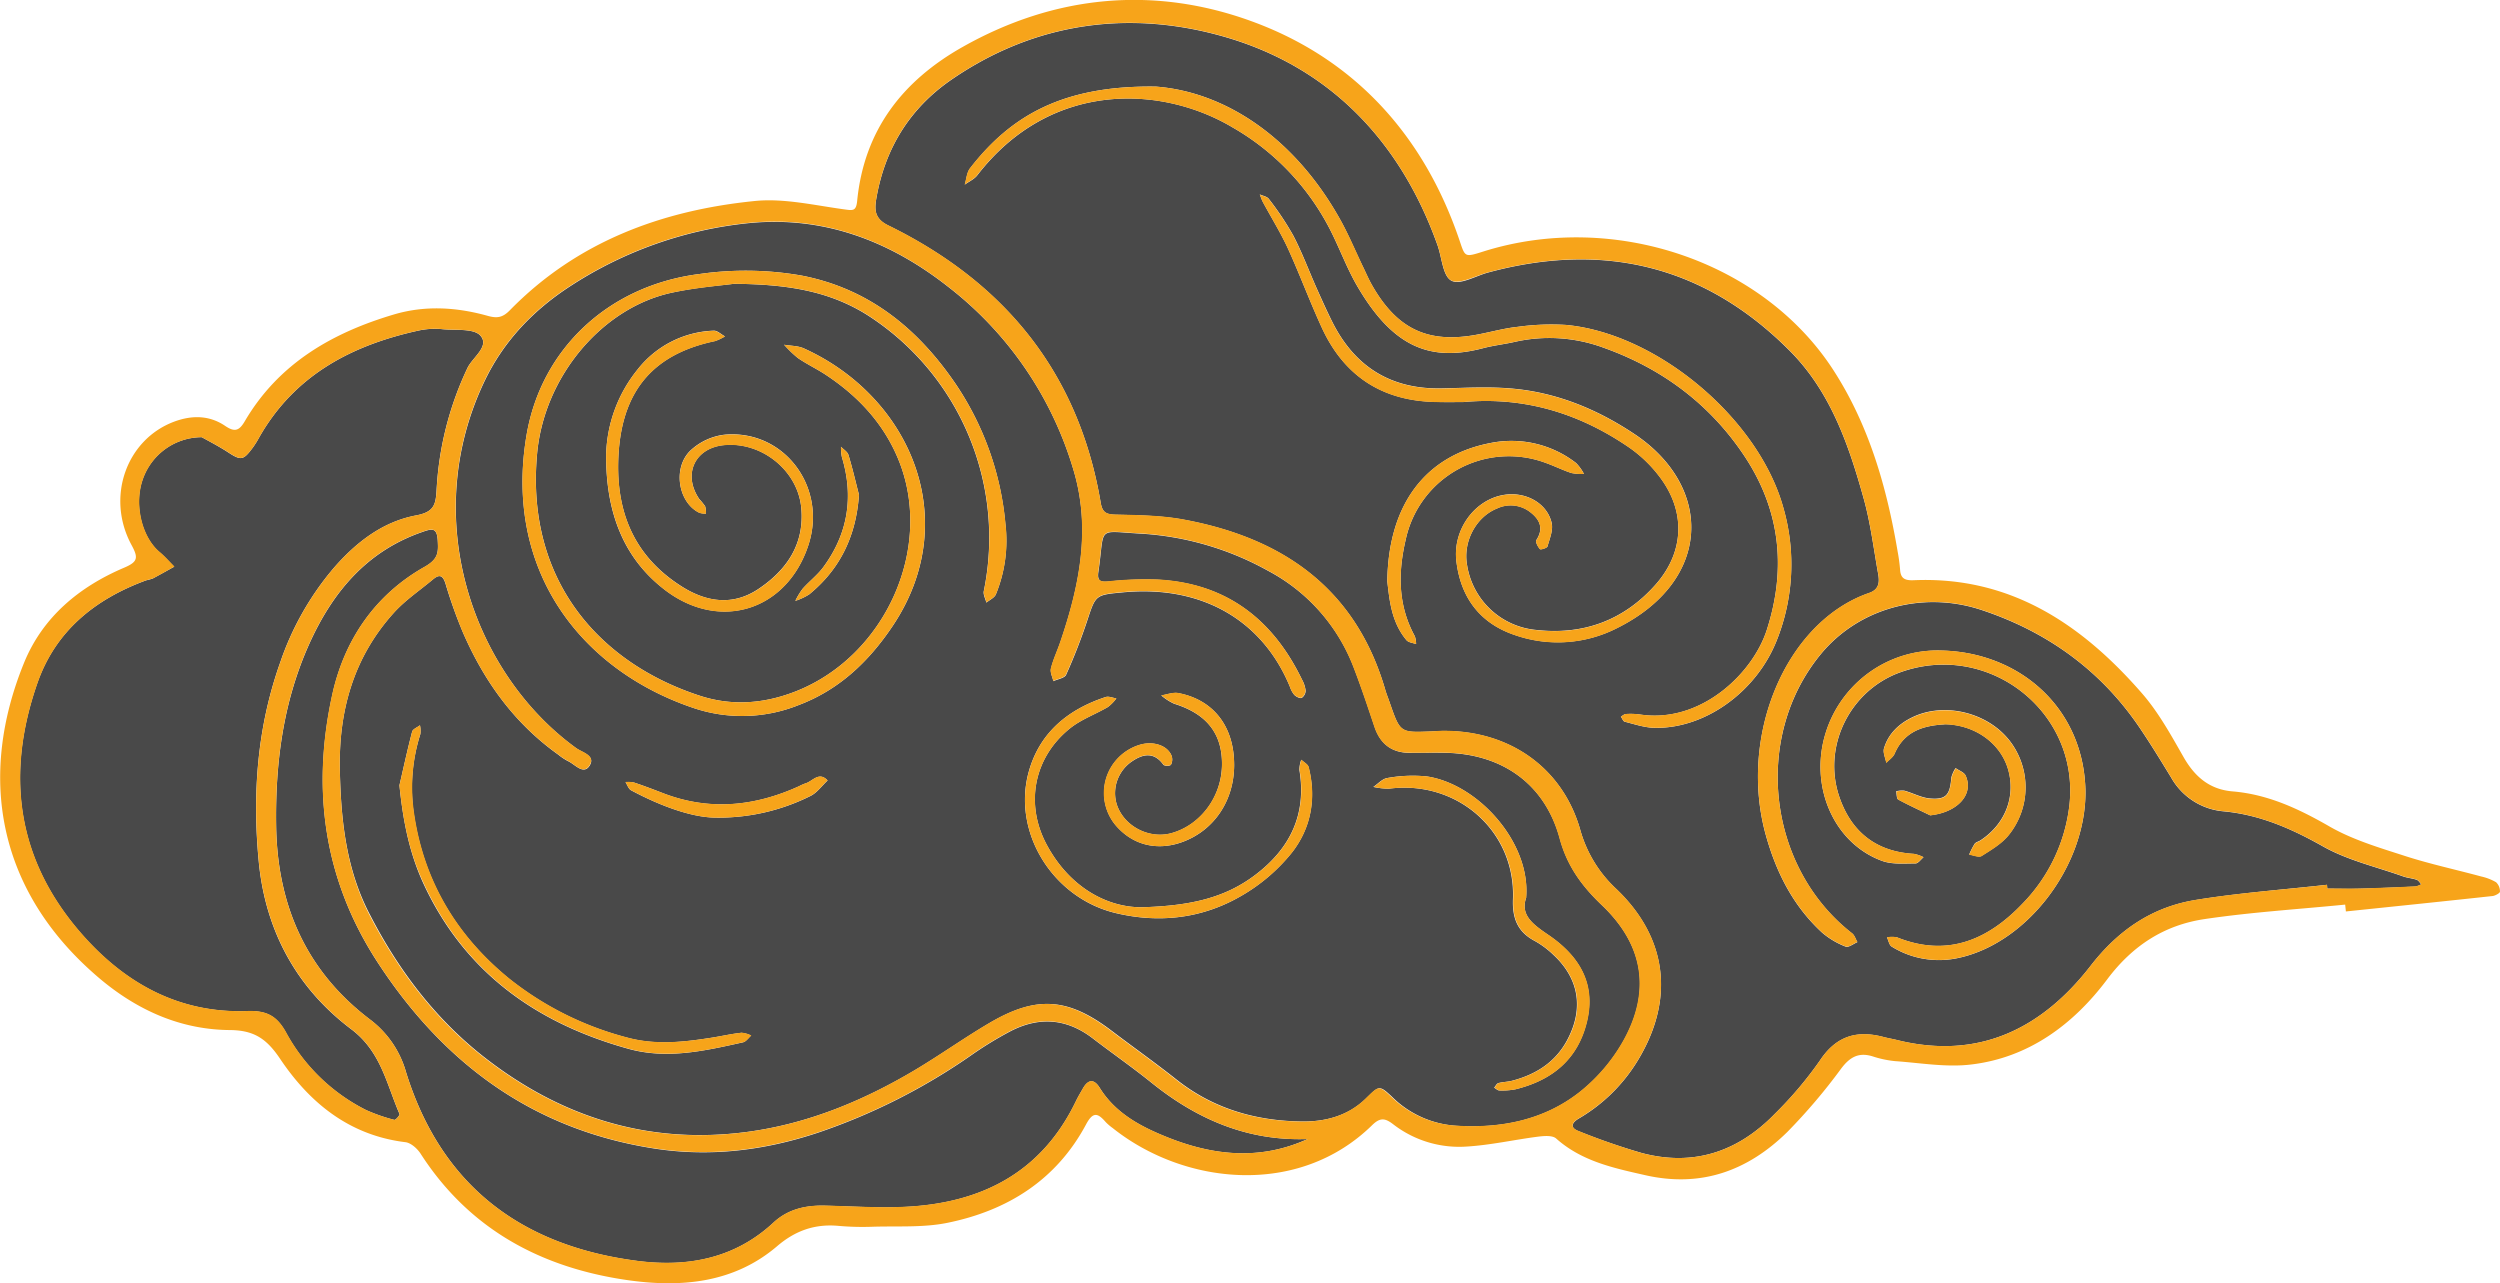
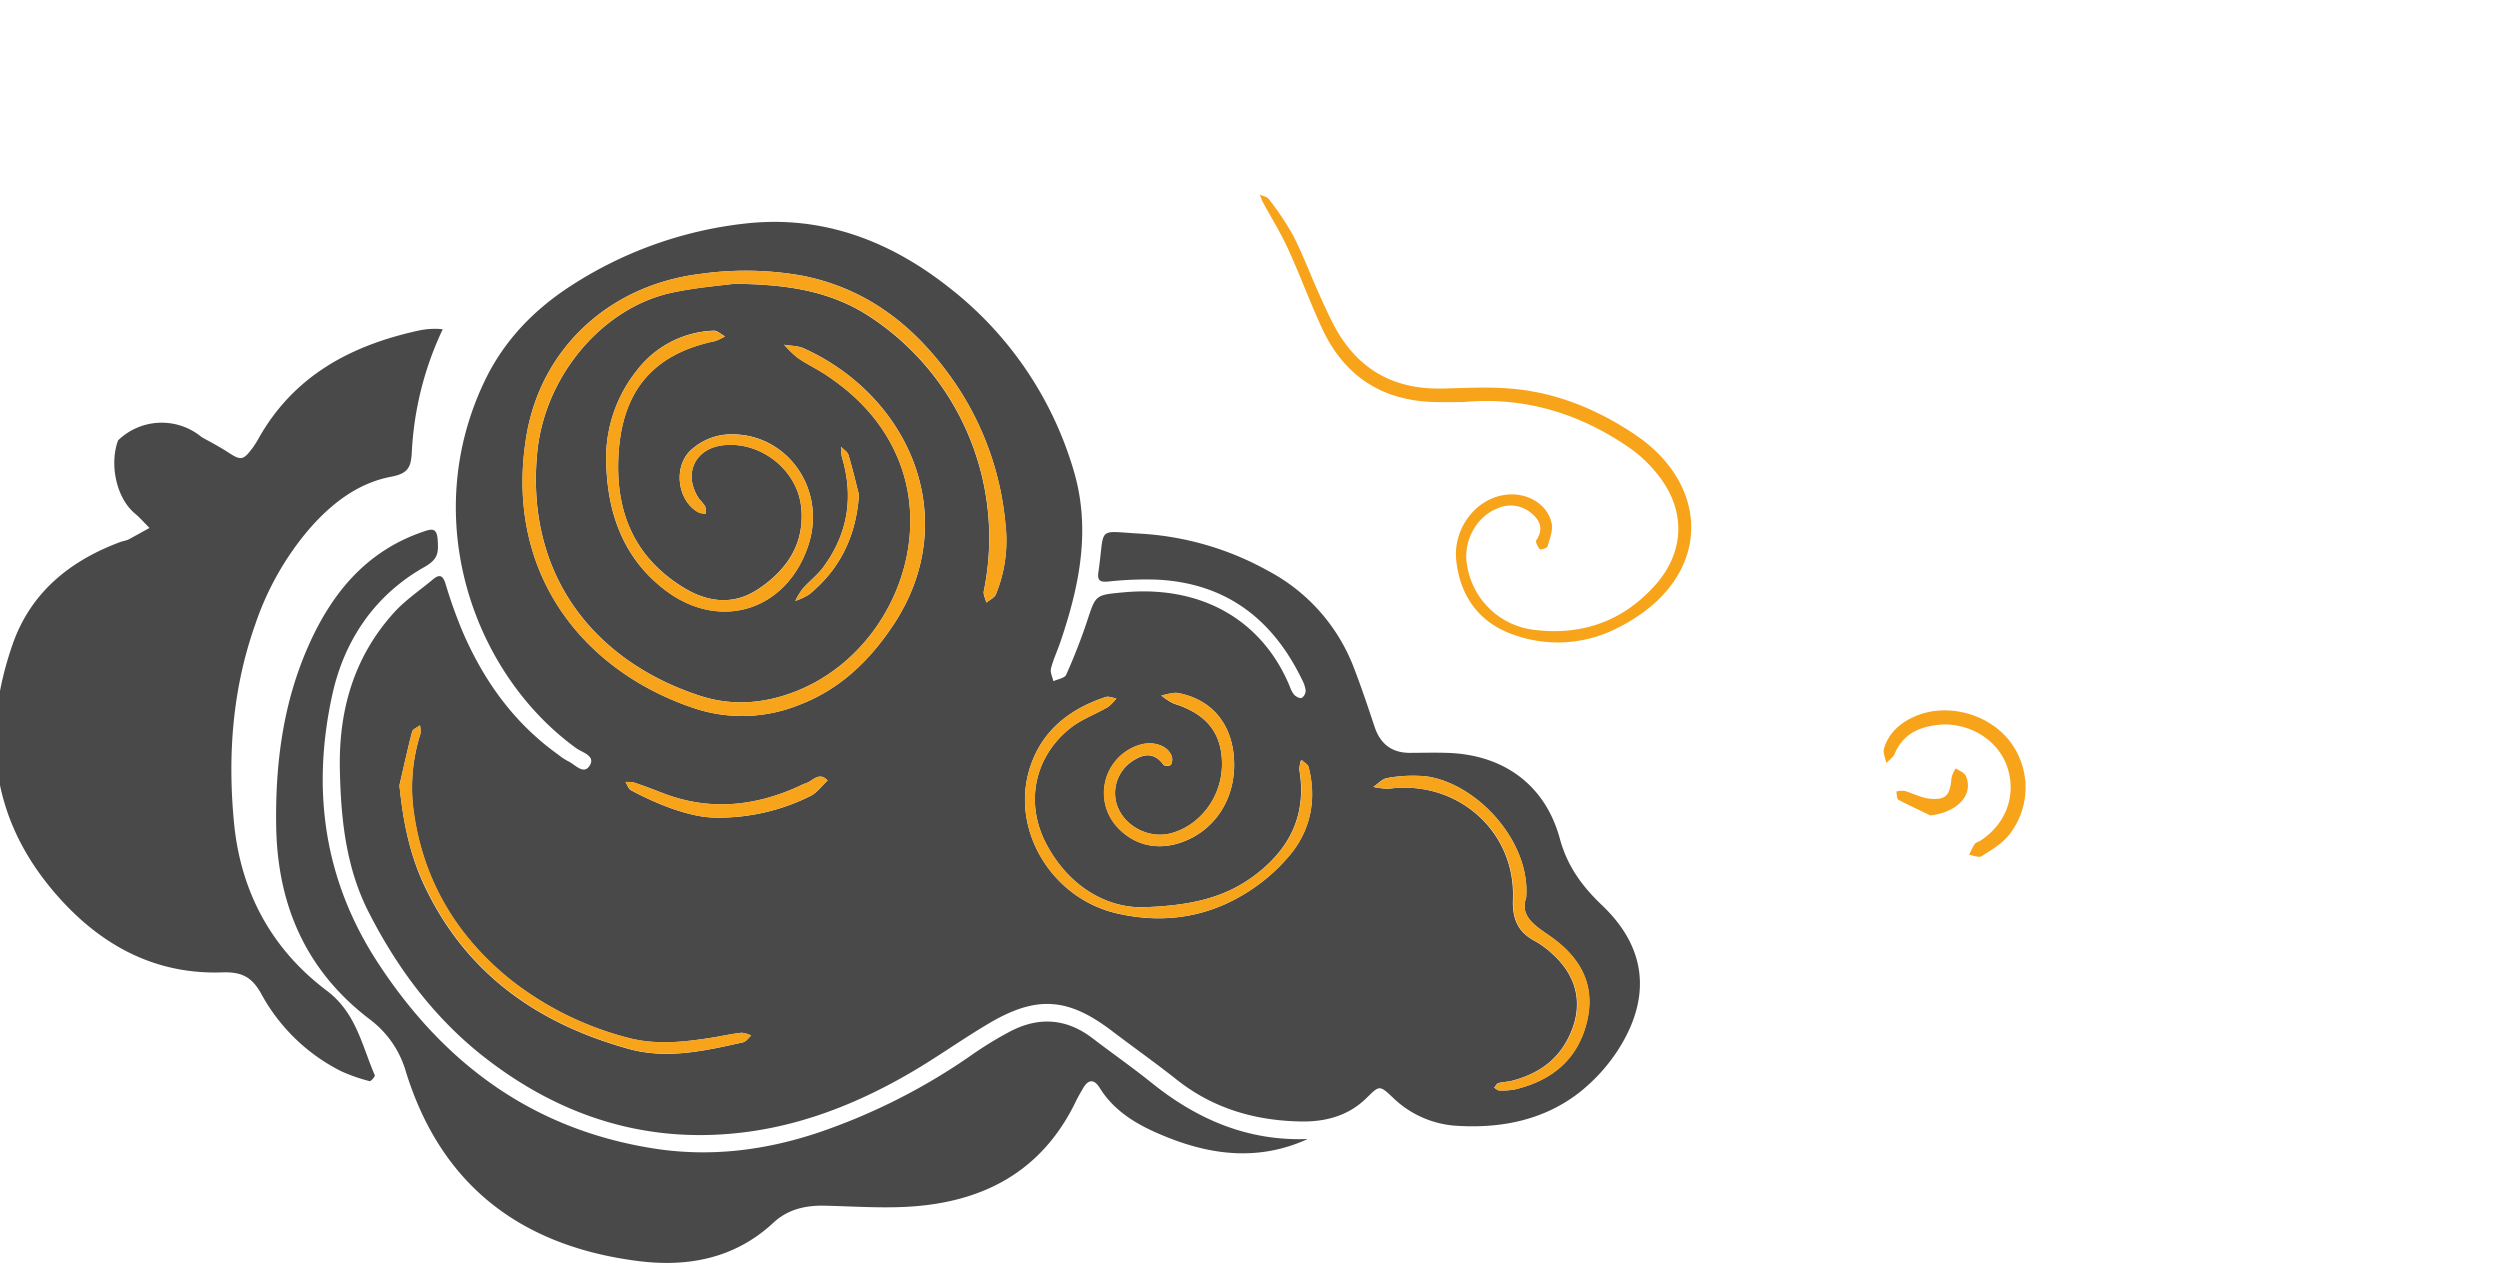
<svg xmlns="http://www.w3.org/2000/svg" id="Layer_1" data-name="Layer 1" viewBox="0 0 638.51 327.7">
  <defs>
    <style>.cls-1{fill:#494949;}.cls-2{fill:#f7a41a;}</style>
  </defs>
  <path class="cls-1" d="M133,360.4c-.39-15.21,3.46-29,13.85-40.47,2.89-3.18,6.57-5.64,9.89-8.42,1.64-1.38,2.54-1.13,3.23,1.07a123.17,123.17,0,0,0,4.37,12.26c5.42,12.57,13.16,23.38,24.44,31.42a14.63,14.63,0,0,0,2.46,1.64c1.81.81,4,3.66,5.56,1.14s-1.89-3.32-3.44-4.44c-26.23-19-40.37-58.63-23.28-94,4.94-10.24,12.64-18.14,22.12-24.22a102.4,102.4,0,0,1,44.89-15.84c19.24-2,36.26,4.44,51.25,16.21a92.11,92.11,0,0,1,32,46.7c4.57,15.11,1.56,29.71-3.36,44.13-.76,2.24-1.8,4.4-2.37,6.69-.24,1,.39,2.14.62,3.22,1.12-.53,2.88-.78,3.26-1.64a146.24,146.24,0,0,0,5.37-13.76c2.19-6.66,2.07-6.62,9.23-7.29,20.44-1.91,35.7,7.47,42.56,24.14a6.28,6.28,0,0,0,1.13,2.07c.46.46,1.43.95,1.88.75a2.31,2.31,0,0,0,1-1.84,7.63,7.63,0,0,0-.91-2.79c-7.48-15.49-19.4-24.66-36.92-25.57a87.39,87.39,0,0,0-12.42.46c-2.05.19-3,0-2.7-2.31,1.76-11.91-.71-10.54,10.65-9.91a76.1,76.1,0,0,1,32.74,9.52A46.89,46.89,0,0,1,392,334.12c1.92,5,3.6,10,5.29,15.09,1.44,4.26,4.3,6.52,8.8,6.58,3.16,0,6.32-.09,9.48,0,14.41.35,25.21,8,29,21.88,1.92,7.12,5.72,12.22,10.84,17.1,10.49,10,12.53,21.73,5.51,34.44a44.82,44.82,0,0,1-11.39,13.35c-9.07,7.06-20,9.2-31.35,8.48a25.64,25.64,0,0,1-16.41-7.36c-3.4-3.21-3.35-2.84-6.78.47-4.48,4.32-10.21,5.87-16.3,5.79-11.78-.16-22.59-3.25-32-10.71-5.42-4.29-11.07-8.29-16.58-12.47-11.09-8.42-19.08-9.05-31.13-2-6.47,3.8-12.6,8.18-19,12-13.37,7.95-27.65,13.83-43.09,15.86-25,3.28-47.35-3.73-67.06-19.15-12.49-9.78-21.88-22.26-29.11-36.27C134.66,385.74,133.27,373.14,133,360.4ZM233.61,236c13.88.09,24.44,1.94,34,7.92a67.53,67.53,0,0,1,29.84,70.56c-.19.89.43,2,.66,2.95.83-.7,2.06-1.23,2.43-2.12a36.25,36.25,0,0,0,2.43-18,76,76,0,0,0-12.48-35.41c-9.63-14.27-22.15-24.62-39.53-28a82.58,82.58,0,0,0-26-.42c-23.19,2.89-40.58,19-44.31,41.3-5.8,34.6,14.07,59.93,42.71,69.57a38.79,38.79,0,0,0,26.71-.72c10.45-3.93,18-11.14,24.09-20.21,18.2-27.11,4.5-58.63-22.64-70.92-1.52-.69-3.36-.64-5.06-.94a28.26,28.26,0,0,0,3.53,3.4c2.27,1.56,4.8,2.75,7.1,4.27,8.27,5.46,14.81,12.46,18.59,21.73,9.12,22.38-3.33,50.16-26.33,59.16-8.06,3.15-16.21,3.75-24.37,1.1-26-8.46-44.59-29.8-41.6-61.92,1.82-19.6,16.52-37.09,34.24-41C223.8,236.93,230.14,236.45,233.61,236ZM201,279.58c-.12,15.88,5.16,27.09,15.06,34.63,14,10.64,31.08,5.27,36.59-11.47,4.88-14.79-6.19-29.6-21.43-28.21a15.44,15.44,0,0,0-8.74,4.09c-4.59,4.52-3,13.31,2.33,15.85a5.32,5.32,0,0,0,1.67.21,5.32,5.32,0,0,0-.21-1.9,18.19,18.19,0,0,0-1.5-1.83c-4.28-6.31-1.13-13.07,6.41-13.77,9.49-.89,18.7,6.43,19.64,15.91.92,9.28-3.65,16-11,20.89-6.72,4.45-13.59,3.24-20-1-12.42-8.09-16.65-20-15.6-34.24,1.17-15.82,9.11-24.88,24.56-28.12a12.49,12.49,0,0,0,2.57-1.21c-1-.51-1.94-1.5-2.87-1.45A25.87,25.87,0,0,0,209,257.92,36,36,0,0,0,201,279.58ZM337.66,395.23c-8.52,0-18.09-4.86-24.05-15.81-5.71-10.46-3.43-22.42,5.84-29.87,2.85-2.3,6.5-3.59,9.71-5.47a11.18,11.18,0,0,0,2.15-2.19c-.92-.14-1.95-.61-2.74-.35-9.54,3.15-16.76,9-19.59,18.9-4.4,15.51,6,32.45,22.25,36.3,11.19,2.65,22.14,1.33,32-4.43a46,46,0,0,0,12.87-11c4.93-6.27,6.34-13.91,4.31-21.85-.19-.75-1.24-1.28-1.88-1.9a7.57,7.57,0,0,0-.48,2.58c1.89,11.31-2.33,20.05-11.23,26.8C359.35,392.63,350.68,394.9,337.66,395.23Zm98.31-2.5c1.17-14.14-12.34-29-25.41-30.92a36.41,36.41,0,0,0-10,.4c-1.29.16-2.42,1.48-3.62,2.28a17.6,17.6,0,0,0,4,.45c17.43-2.26,32.34,10.82,31.66,28.21-.19,4.94,1.19,8.38,5.59,10.7a22.77,22.77,0,0,1,4.73,3.53c6.5,6,7.77,13.61,3.67,21.5-3,5.83-8.05,9.05-14.23,10.66-1.14.3-2.36.29-3.49.6-.44.12-.72.76-1.07,1.17.44.25.87.71,1.31.71a17.6,17.6,0,0,0,4.11-.3c9.35-2.29,15.94-7.62,18.26-17.3,2.37-9.88-2.17-16.92-9.92-22.17C437.73,399.62,434.38,397.22,436,392.73ZM148.21,364.08c.87,8.73,2.44,17,6,24.84,10.5,22.86,28.88,35.91,52.48,42.47,9.89,2.75,19.59.49,29.24-1.66.78-.17,1.39-1.13,2.08-1.72a6.7,6.7,0,0,0-2.47-.72c-2.54.29-5.06.86-7.59,1.26-7.24,1.14-14.45,1.95-21.72-.06a81.11,81.11,0,0,1-30-15c-13.34-10.87-21.76-24.77-24.32-42A45.2,45.2,0,0,1,153.55,351a6.58,6.58,0,0,0-.1-2.24c-.68.53-1.81.95-2,1.62C150.27,354.9,149.27,359.5,148.21,364.08Zm213.19-5.19c0-9.78-5.21-16.62-14.24-18.35-1.38-.26-2.93.37-4.39.59a14.49,14.49,0,0,0,3.29,2.12c8.42,2.61,12.42,7.73,12.22,15.89s-5.66,15.23-13,17.2c-5.91,1.58-12.46-2.1-14-7.84a9.81,9.81,0,0,1,3.9-10.44c2.89-2,5.74-2.61,8.19.83a2,2,0,0,0,1.86,0,2.89,2.89,0,0,0,.24-2.18c-.93-2.7-4.53-4-8.05-3A12.86,12.86,0,0,0,331,374.11c4.28,5.17,10.59,6.82,17.1,4.48C356.24,375.64,361.38,368.05,361.4,358.89ZM228.74,372.33a52.52,52.52,0,0,0,24.37-5.48c1.73-.83,3-2.65,4.45-4-2.23-2.38-3.81.23-5.65.75a12.42,12.42,0,0,0-1.63.72c-11.23,5.12-22.68,6.34-34.44,1.9-2.57-1-5.15-2-7.76-2.85a7.49,7.49,0,0,0-2.13-.11c.46.72.76,1.74,1.42,2.1C214.91,369.39,222.82,372.24,228.74,372.33Zm36.84-82.43c-.88-3.41-1.67-6.84-2.69-10.19-.25-.82-1.25-1.4-1.91-2.09a12.62,12.62,0,0,0,.23,2.63c3.07,10.15,1.55,19.55-4.72,28.08-1.5,2.05-3.61,3.64-5.31,5.56a19,19,0,0,0-1.86,3.08,15.53,15.53,0,0,0,3.54-1.65C260.84,308.8,264.84,300.33,265.58,289.9Z" transform="translate(-46.19 -163.51)" />
-   <path class="cls-1" d="M640.52,389.49c-11.17,1.25-22.41,2.07-33.49,3.87s-19.74,7.62-26.87,16.81c-12.4,16-28.52,24.13-49.38,19-1.15-.29-2.33-.48-3.47-.78-6.85-1.83-12.15-.29-16.31,6a97.3,97.3,0,0,1-11.47,13.56c-9.39,9.69-20.75,13.56-34,10.05a166.34,166.34,0,0,1-16.14-5.58c-2.09-.79-2-2,0-3.21a42.94,42.94,0,0,0,15.08-14.81c9.4-15.44,7.69-31.11-5.28-43.65a32.58,32.58,0,0,1-9.38-15.22c-4.55-16.09-18.34-25.54-35.28-25.33-1,0-2,.1-3,.14-7.73.31-7.73.31-10.37-7.28-.38-1.12-.84-2.22-1.17-3.36-7.57-26-26.32-38.87-51.76-43.52-5.6-1-11.39-1.08-17.1-1.21-2.41-.06-3.39-.53-3.82-3.07-5.61-33.15-24.5-56.25-54.29-70.82-3.33-1.64-3.52-3.8-3.05-6.63,2.14-12.7,8.37-23,18.9-30.36,21.77-15.12,46.37-18.22,70.87-10.93,26.4,7.86,44.23,26.7,53.6,53,1.11,3.11,1.31,7.73,3.47,9s6.14-1.1,9.3-2c29.6-8.07,55.59-1.81,77.29,20.06,10.33,10.41,15,24,18.83,37.81,1.73,6.26,2.51,12.78,3.67,19.19.37,2.08.15,3.89-2.3,4.74-21.44,7.41-33.49,36.74-26.37,62,2.69,9.56,7,18,14.35,24.77a20.78,20.78,0,0,0,6,3.56c.7.3,2-.72,3-1.15-.45-.76-.72-1.75-1.37-2.25-21.71-16.94-25.42-50.2-7.92-71.37,9.59-11.58,25.83-16.22,40.93-11.23,16.62,5.5,30.28,15.22,40.23,29.79,2.89,4.24,5.57,8.64,8.24,13a17.06,17.06,0,0,0,13.44,8.66c9.27.87,17.36,4.43,25.44,9,6.26,3.52,13.57,5.18,20.43,7.63,1.11.39,2.33.47,3.44.86.46.16.77.75,1.15,1.14a4.83,4.83,0,0,1-1.47.56c-4.74.22-9.48.42-14.22.55-2.77.08-5.54,0-8.31,0ZM341.43,185.63c-23.74-.35-37.08,7.43-47.47,20.86-.85,1.09-.93,2.77-1.36,4.18,1.08-.79,2.43-1.38,3.21-2.4,18.78-24.34,47.17-23,65.29-12.16A63.33,63.33,0,0,1,386,222.36c2.41,4.75,4.24,9.82,6.93,14.39,8.93,15.19,18.3,19.32,32.06,15.69,2.67-.7,5.44-1,8.13-1.62a40,40,0,0,1,22.76,1.55c14.77,5.28,26.87,14.28,35.62,27.29,9.3,13.81,11.06,28.84,5.94,44.73-3.61,11.23-17,24-32.41,21.61a17.55,17.55,0,0,0-3.55-.12c-.45,0-.87.44-1.31.67.33.45.58,1.2,1,1.3,2.47.62,5,1.48,7.46,1.55,12.94.34,26.18-9.17,31.37-22.38a52.27,52.27,0,0,0,1.68-33.74c-6.24-22.73-32.06-44.56-55.51-46.78a62.66,62.66,0,0,0-12.38.49c-3.33.35-6.59,1.26-9.89,1.9-12.73,2.51-20.74-1.13-27.21-12.39-.89-1.54-1.59-3.18-2.36-4.78-2-4.09-3.71-8.31-5.93-12.26C376.74,198.62,359.11,187,341.43,185.63Zm78.46,80.57c15.6-1.45,29.7,2.87,42.46,11.64A34.16,34.16,0,0,1,470,285.2c6.81,8.9,6.41,19.3-1,27.65-8.05,9.06-18.31,12.87-30.3,11.56a19.69,19.69,0,0,1-17.79-16.48c-1.14-6,2.22-12.39,7.65-14.57a8.12,8.12,0,0,1,8.42.91c2.45,1.87,3.57,4.14,1.6,7.18-.28.43.38,1.7.92,2.3.18.21,1.82-.28,1.93-.7.56-2,1.49-4.18,1.06-6-1.16-5-6.54-8-12.05-7.17-7.52,1.14-13.27,8.83-12.28,17,1.11,9.23,6,15.83,14.95,18.82a33.26,33.26,0,0,0,26-1.74c24.55-12.17,24.6-36.21,4.54-49.59-9.34-6.23-19.52-10.48-30.72-11.57-6.05-.6-12.2-.24-18.3-.1-13,.32-22.35-5.38-28.15-16.95-1.41-2.82-2.69-5.71-4-8.6-2-4.51-3.72-9.16-6-13.52a75.55,75.55,0,0,0-6.22-9.32c-.45-.62-1.53-.78-2.32-1.15.28.68.49,1.39.83,2,2.15,4,4.55,7.84,6.43,11.94,3,6.63,5.56,13.5,8.61,20.13,5.67,12.31,15.4,18.65,29,18.93C415.16,266.25,417.53,266.2,419.89,266.2Zm158.94,99.33c-.43-21.21-16.76-35.36-36.67-35.86a29.93,29.93,0,0,0-29.72,21.15c-4.16,13.52,2.07,28,14.36,32.54,2.6,1,5.72.66,8.6.69.69,0,1.38-1,2.07-1.6a9.4,9.4,0,0,0-2.45-.85c-9.58-.55-15.92-5.53-19-14.41-4.48-12.86,2.54-27.18,15.31-31.89,22.52-8.28,46,9.85,43.41,33.75a43,43,0,0,1-12,25.27c-8.78,9.22-19.19,13.78-32.05,8.6a6.89,6.89,0,0,0-2.56,0c.39.81.57,2,1.22,2.37a22.88,22.88,0,0,0,16.49,3C563.61,404.81,579,384.9,578.83,365.53ZM400.51,312c.55,4.62,1,10.36,4.9,15,.51.61,1.62.7,2.46,1a6.18,6.18,0,0,0-.33-2c-4.35-7.93-4.32-16.21-2.31-24.74a26.94,26.94,0,0,1,35.69-19.55c2.23.79,4.36,1.86,6.6,2.6a12.57,12.57,0,0,0,3.21.23,11.31,11.31,0,0,0-2-2.77,26.9,26.9,0,0,0-21.79-5.13C410.28,279.84,400.77,292.28,400.51,312Zm142.33,36.48c7.83.11,14.43,4.94,16.29,11.75s-.83,13.78-7.12,17.9c-.49.32-1.2.46-1.5.9a20,20,0,0,0-1.39,2.73c1.08.15,2.48.79,3.19.34,2.46-1.55,5.13-3.13,6.92-5.34a19.42,19.42,0,0,0,.18-24.14c-5.62-7.15-16.53-9.83-24.64-6-3.51,1.66-6.27,4.21-7.4,8-.32,1.08.36,2.46.58,3.7.73-.78,1.74-1.43,2.14-2.35C532.55,350.24,537.47,348.82,542.84,348.52Zm-3.63,23.25c6.89-.74,11.18-5.31,9-10.14-.38-.85-1.68-1.28-2.56-1.91a8,8,0,0,0-1.08,2.38c-.36,4.46-1.31,5.71-5.4,5.38-2.24-.18-4.39-1.39-6.62-2a6.24,6.24,0,0,0-2.08.16c.16.72.09,1.86.52,2.1C533.7,369.18,536.48,370.44,539.21,371.77Z" transform="translate(-46.19 -163.51)" />
-   <path class="cls-1" d="M97.72,275.17c1.45.82,4,2.12,6.47,3.7,3.54,2.33,4.08,2.33,6.62-1.11a23.91,23.91,0,0,0,1.56-2.51c9.09-16,23.77-23.64,41-27.37a19.76,19.76,0,0,1,5.9-.28c3.33.31,8-.25,9.63,1.66,2.38,2.71-2,5.49-3.32,8.24a82.71,82.71,0,0,0-7.9,31.38c-.21,3.69-.79,5.44-5.24,6.28-8.55,1.6-15.38,6.92-21.07,13.49a74,74,0,0,0-13.62,24.07c-5.88,16.53-7.14,33.55-5.48,50.85,1.7,17.64,9.6,32.24,23.64,42.82,7.58,5.71,9,14,12.32,21.65.12.28-1,1.58-1.33,1.5a44.18,44.18,0,0,1-7.23-2.52,47.5,47.5,0,0,1-20.52-19.92c-2.31-4.1-4.87-5.51-9.85-5.34-17.6.61-31.64-7.28-42.85-20.37-16.18-18.88-18.73-40.33-10.77-63.3,4.66-13.45,14.79-21.56,27.84-26.36a13.46,13.46,0,0,0,1.71-.48c1.84-1,3.64-2,5.45-3-1.26-1.26-2.43-2.61-3.79-3.75-4.57-3.85-6.53-12.28-4.24-18.61A16,16,0,0,1,97.72,275.17Z" transform="translate(-46.19 -163.51)" />
+   <path class="cls-1" d="M97.72,275.17c1.45.82,4,2.12,6.47,3.7,3.54,2.33,4.08,2.33,6.62-1.11a23.91,23.91,0,0,0,1.56-2.51c9.09-16,23.77-23.64,41-27.37a19.76,19.76,0,0,1,5.9-.28a82.71,82.71,0,0,0-7.9,31.38c-.21,3.69-.79,5.44-5.24,6.28-8.55,1.6-15.38,6.92-21.07,13.49a74,74,0,0,0-13.62,24.07c-5.88,16.53-7.14,33.55-5.48,50.85,1.7,17.64,9.6,32.24,23.64,42.82,7.58,5.71,9,14,12.32,21.65.12.28-1,1.58-1.33,1.5a44.18,44.18,0,0,1-7.23-2.52,47.5,47.5,0,0,1-20.52-19.92c-2.31-4.1-4.87-5.51-9.85-5.34-17.6.61-31.64-7.28-42.85-20.37-16.18-18.88-18.73-40.33-10.77-63.3,4.66-13.45,14.79-21.56,27.84-26.36a13.46,13.46,0,0,0,1.71-.48c1.84-1,3.64-2,5.45-3-1.26-1.26-2.43-2.61-3.79-3.75-4.57-3.85-6.53-12.28-4.24-18.61A16,16,0,0,1,97.72,275.17Z" transform="translate(-46.19 -163.51)" />
  <path class="cls-1" d="M380.18,454.42c-12.29,5.62-24.38,4.22-36.22-.59-6.6-2.67-12.91-6.05-16.89-12.46-1.54-2.48-3.05-2.1-4.36.26-.58,1-1.2,2.05-1.71,3.11-8.75,18.18-24,26-43.35,27-6.9.35-13.83-.13-20.75-.29-4.92-.12-9.47.89-13.16,4.33-9.93,9.23-22,11.44-34.77,9.78-29.55-3.82-50.05-19.14-59.08-48.23a25.48,25.48,0,0,0-9.16-13.4c-16.28-12.35-23.65-29.06-24-49.29-.26-16,1.73-31.57,8.29-46.31,5.92-13.28,14.57-23.87,28.87-28.89,2.65-.94,3.9-1.28,4.1,2.14.17,3,.18,4.71-3.34,6.71C142,315.42,134.13,326.91,131.05,341c-5.28,24.11-2.2,47.08,11.52,68.2,16.91,26,39.83,42.93,71,47.7,14.18,2.16,28,.41,41.48-4.07a156.06,156.06,0,0,0,39.49-20,93.23,93.23,0,0,1,9.6-5.86c7.33-3.85,14.42-3.39,21.1,1.72,5,3.84,10.22,7.46,15.14,11.43C352,449.45,364.93,455,380.18,454.42Z" transform="translate(-46.19 -163.51)" />
-   <path class="cls-2" d="M645.16,394.55c-12,1.19-24,1.93-35.86,3.69-10.27,1.52-18.39,6.69-24.93,15.41-8.61,11.47-20,20-34.77,21.74-6.33.77-12.91-.41-19.37-.86a26.45,26.45,0,0,1-5.79-1.23c-3.55-1.08-5.78.18-8,3.12a147.56,147.56,0,0,1-13.79,16.23c-10.06,9.88-22,14.26-36.28,11-8.14-1.84-16.2-3.55-22.73-9.36-.95-.85-3.12-.66-4.66-.47-6,.77-12,2.14-18.12,2.52A27.55,27.55,0,0,1,402,450.64c-2.12-1.63-3.36-1.72-5.39.27-18.8,18.41-47.95,15.28-66.22.72a12.71,12.71,0,0,1-1.8-1.54c-2-2.3-3.22-2.74-5,.57-7.6,14.25-20.13,22.07-35.5,25.18-6.3,1.27-13,.76-19.48,1a69.51,69.51,0,0,1-8.29-.24c-6-.54-11,1.19-15.71,5.24-11.06,9.41-24.52,10.57-38.14,8.62-22.1-3.17-40.43-13-52.86-32.3-.84-1.3-2.47-2.76-3.87-2.93-14.28-1.74-24.43-10-32-21.28-3.42-5.09-6.61-7.33-12.92-7.36C91.41,426.47,79.85,420.81,70,412c-24.33-21.57-29.52-50.12-17.67-79.2,4.78-11.72,14.1-19.42,25.57-24.3,3.56-1.51,3.62-2.58,1.89-5.78-6.62-12.23-1.31-27,10.94-31.54,4.56-1.68,9-1.6,13,1.13,2.43,1.64,3.57,1.21,5-1.25,8.63-14.69,22.24-22.53,38.06-27.23,8-2.38,16.07-1.86,24,.36,2.44.68,3.83.39,5.62-1.44,17.14-17.52,38.76-25.5,62.51-27.9,7.48-.76,15.28,1.1,22.88,2.13,2.22.31,3.05.49,3.31-2.14,1.77-18,11.49-30.62,26.94-39.34,23.63-13.34,48.93-15.63,73.8-6.56,26.31,9.58,44.11,29.23,53.17,56.16,1.38,4.11,1.29,4.14,6,2.65,33.25-10.48,71.57,2.47,89.55,30.49,9,14,13.51,29.76,16.27,46.05a44,44,0,0,1,.64,4.71c.14,2.32,1.29,2.79,3.5,2.7,24.68-1.05,42.93,11.26,58.29,28.9,4.23,4.86,7.43,10.7,10.65,16.34,2.87,5,6.65,8.22,12.51,8.7,9.09.76,17,4.51,24.8,9,5.9,3.38,12.66,5.37,19.2,7.49,6.38,2.06,13,3.48,19.44,5.23a13.35,13.35,0,0,1,3.82,1.47,3.22,3.22,0,0,1,1,2.4c0,.38-1.13,1-1.8,1.12-12.52,1.36-25,2.65-37.55,3.95C645.28,395.73,645.22,395.14,645.16,394.55ZM133,360.4c.25,12.74,1.64,25.34,7.58,36.83,7.23,14,16.62,26.49,29.11,36.27,19.71,15.42,42.08,22.43,67.06,19.15,15.44-2,29.72-7.91,43.09-15.86,6.44-3.84,12.57-8.22,19-12,12.05-7.08,20-6.45,31.13,2,5.51,4.18,11.16,8.18,16.58,12.47,9.4,7.46,20.21,10.55,32,10.71,6.09.08,11.82-1.47,16.3-5.79,3.43-3.31,3.38-3.68,6.78-.47A25.64,25.64,0,0,0,418.09,451c11.39.72,22.28-1.42,31.35-8.48a44.82,44.82,0,0,0,11.39-13.35c7-12.71,5-24.42-5.51-34.44-5.12-4.88-8.92-10-10.84-17.1-3.75-13.87-14.55-21.53-29-21.88-3.16-.07-6.32.07-9.48,0-4.5-.06-7.36-2.32-8.8-6.58-1.69-5-3.37-10.12-5.29-15.09a46.89,46.89,0,0,0-21.85-24.83,76.1,76.1,0,0,0-32.74-9.52c-11.36-.63-8.89-2-10.65,9.91-.34,2.28.65,2.5,2.7,2.31a87.39,87.39,0,0,1,12.42-.46c17.52.91,29.44,10.08,36.92,25.57a7.63,7.63,0,0,1,.91,2.79,2.31,2.31,0,0,1-1,1.84c-.45.2-1.42-.29-1.88-.75a6.28,6.28,0,0,1-1.13-2.07c-6.86-16.67-22.12-26.05-42.56-24.14-7.16.67-7,.63-9.23,7.29a146.24,146.24,0,0,1-5.37,13.76c-.38.86-2.14,1.11-3.26,1.64-.23-1.08-.86-2.26-.62-3.22.57-2.29,1.61-4.45,2.37-6.69,4.92-14.42,7.93-29,3.36-44.13a92.11,92.11,0,0,0-32-46.7c-15-11.77-32-18.24-51.25-16.21a102.4,102.4,0,0,0-44.89,15.84c-9.48,6.08-17.18,14-22.12,24.22-17.09,35.4-2.95,75,23.28,94,1.55,1.12,5.06,1.87,3.44,4.44s-3.75-.33-5.56-1.14a14.63,14.63,0,0,1-2.46-1.64c-11.28-8-19-18.85-24.44-31.42A123.17,123.17,0,0,1,160,312.58c-.69-2.2-1.59-2.45-3.23-1.07-3.32,2.78-7,5.24-9.89,8.42C136.48,331.37,132.63,345.19,133,360.4Zm507.5,29.09.09.94c2.77,0,5.54.06,8.31,0,4.74-.13,9.48-.33,14.22-.55a4.83,4.83,0,0,0,1.47-.56c-.38-.39-.69-1-1.15-1.14-1.11-.39-2.33-.47-3.44-.86-6.86-2.45-14.17-4.11-20.43-7.63-8.08-4.53-16.17-8.09-25.44-9a17.06,17.06,0,0,1-13.44-8.66c-2.67-4.38-5.35-8.78-8.24-13-10-14.57-23.61-24.29-40.23-29.79-15.1-5-31.34-.35-40.93,11.23-17.5,21.17-13.79,54.43,7.92,71.37.65.5.92,1.49,1.37,2.25-1,.43-2.26,1.45-3,1.15a20.78,20.78,0,0,1-6-3.56c-7.33-6.74-11.66-15.21-14.35-24.77-7.12-25.29,4.93-54.62,26.37-62,2.45-.85,2.67-2.66,2.3-4.74-1.16-6.41-1.94-12.93-3.67-19.19-3.82-13.78-8.5-27.4-18.83-37.81-21.7-21.87-47.69-28.13-77.29-20.06-3.16.87-7.23,3.15-9.3,2s-2.36-5.84-3.47-9c-9.37-26.27-27.2-45.11-53.6-53-24.5-7.29-49.1-4.19-70.87,10.93-10.53,7.31-16.76,17.66-18.9,30.36-.47,2.83-.28,5,3.05,6.63,29.79,14.57,48.68,37.67,54.29,70.82.43,2.54,1.41,3,3.82,3.07,5.71.13,11.5.19,17.1,1.21,25.44,4.65,44.19,17.48,51.76,43.52.33,1.14.79,2.24,1.17,3.36,2.64,7.59,2.64,7.59,10.37,7.28,1,0,2-.13,3-.14,16.94-.21,30.73,9.24,35.28,25.33a32.58,32.58,0,0,0,9.38,15.22c13,12.54,14.68,28.21,5.28,43.65a42.94,42.94,0,0,1-15.08,14.81c-2,1.19-2.11,2.42,0,3.21A166.34,166.34,0,0,0,465.51,458c13.27,3.51,24.63-.36,34-10.05A97.3,97.3,0,0,0,511,434.36c4.16-6.3,9.46-7.84,16.31-6,1.14.3,2.32.49,3.47.78,20.86,5.17,37-3,49.38-19,7.13-9.19,15.75-15,26.87-16.81S629.35,390.74,640.52,389.49ZM97.72,275.17a16,16,0,0,0-15,10.68c-2.29,6.33-.33,14.76,4.24,18.61,1.36,1.14,2.53,2.49,3.79,3.75-1.81,1-3.61,2.07-5.45,3a13.46,13.46,0,0,1-1.71.48c-13.05,4.8-23.18,12.91-27.84,26.36-8,23-5.41,44.42,10.77,63.3,11.21,13.09,25.25,21,42.85,20.37,5-.17,7.54,1.24,9.85,5.34A47.5,47.5,0,0,0,139.69,447a44.18,44.18,0,0,0,7.23,2.52c.3.08,1.45-1.22,1.33-1.5-3.35-7.61-4.74-15.94-12.32-21.65-14-10.58-21.94-25.18-23.64-42.82-1.66-17.3-.4-34.32,5.48-50.85a74,74,0,0,1,13.62-24.07c5.69-6.57,12.52-11.89,21.07-13.49,4.45-.84,5-2.59,5.24-6.28a82.71,82.71,0,0,1,7.9-31.38c1.33-2.75,5.7-5.53,3.32-8.24-1.68-1.91-6.3-1.35-9.63-1.66a19.76,19.76,0,0,0-5.9.28c-17.25,3.73-31.93,11.37-41,27.37a23.91,23.91,0,0,1-1.56,2.51c-2.54,3.44-3.08,3.44-6.62,1.11C101.77,277.29,99.17,276,97.72,275.17ZM380.18,454.42c-15.25.58-28.19-5-39.83-14.37-4.92-4-10.11-7.59-15.14-11.43-6.68-5.11-13.77-5.57-21.1-1.72a93.23,93.23,0,0,0-9.6,5.86,156.06,156.06,0,0,1-39.49,20c-13.53,4.48-27.3,6.23-41.48,4.07-31.14-4.77-54.06-21.66-71-47.7-13.72-21.12-16.8-44.09-11.52-68.2,3.08-14,10.95-25.53,23.62-32.68,3.52-2,3.51-3.67,3.34-6.71-.2-3.42-1.45-3.08-4.1-2.14-14.3,5-22.95,15.61-28.87,28.89-6.56,14.74-8.55,30.3-8.29,46.31.33,20.23,7.7,36.94,24,49.29a25.48,25.48,0,0,1,9.16,13.4c9,29.09,29.53,44.41,59.08,48.23,12.79,1.66,24.84-.55,34.77-9.78,3.69-3.44,8.24-4.45,13.16-4.33,6.92.16,13.85.64,20.75.29,19.33-1,34.6-8.8,43.35-27,.51-1.06,1.13-2.07,1.71-3.11,1.31-2.36,2.82-2.74,4.36-.26,4,6.41,10.29,9.79,16.89,12.46C355.8,458.64,367.89,460,380.18,454.42Z" transform="translate(-46.19 -163.51)" />
  <path class="cls-2" d="M233.61,236c-3.47.48-9.81,1-16,2.3-17.72,3.89-32.42,21.38-34.24,41-3,32.12,15.61,53.46,41.6,61.92,8.16,2.65,16.31,2.05,24.37-1.1,23-9,35.45-36.78,26.33-59.16-3.78-9.27-10.32-16.27-18.59-21.73-2.3-1.52-4.83-2.71-7.1-4.27a28.26,28.26,0,0,1-3.53-3.4c1.7.3,3.54.25,5.06.94,27.14,12.29,40.84,43.81,22.64,70.92-6.09,9.07-13.64,16.28-24.09,20.21a38.79,38.79,0,0,1-26.71.72c-28.64-9.64-48.51-35-42.71-69.57,3.73-22.27,21.12-38.41,44.31-41.3a82.58,82.58,0,0,1,26,.42c17.38,3.38,29.9,13.73,39.53,28A76,76,0,0,1,303,297.26a36.25,36.25,0,0,1-2.43,18c-.37.89-1.6,1.42-2.43,2.12-.23-1-.85-2.06-.66-2.95a67.53,67.53,0,0,0-29.84-70.56C258.05,237.91,247.49,236.06,233.61,236Z" transform="translate(-46.19 -163.51)" />
  <path class="cls-2" d="M201,279.58a36,36,0,0,1,8-21.66A25.87,25.87,0,0,1,228.49,248c.93,0,1.91.94,2.87,1.45a12.49,12.49,0,0,1-2.57,1.21c-15.45,3.24-23.39,12.3-24.56,28.12-1,14.26,3.18,26.15,15.6,34.24,6.44,4.19,13.31,5.4,20,1,7.35-4.87,11.92-11.61,11-20.89-.94-9.48-10.15-16.8-19.64-15.91-7.54.7-10.69,7.46-6.41,13.77a18.19,18.19,0,0,1,1.5,1.83,5.32,5.32,0,0,1,.21,1.9,5.32,5.32,0,0,1-1.67-.21c-5.32-2.54-6.92-11.33-2.33-15.85a15.44,15.44,0,0,1,8.74-4.09c15.24-1.39,26.31,13.42,21.43,28.21-5.51,16.74-22.63,22.11-36.59,11.47C206.2,306.67,200.92,295.46,201,279.58Z" transform="translate(-46.19 -163.51)" />
  <path class="cls-2" d="M337.66,395.23c13-.33,21.69-2.6,29.21-8.31,8.9-6.75,13.12-15.49,11.23-26.8a7.57,7.57,0,0,1,.48-2.58c.64.62,1.69,1.15,1.88,1.9,2,7.94.62,15.58-4.31,21.85a46,46,0,0,1-12.87,11c-9.91,5.76-20.86,7.08-32,4.43C315,392.89,304.58,376,309,360.44c2.83-9.93,10-15.75,19.59-18.9.79-.26,1.82.21,2.74.35a11.18,11.18,0,0,1-2.15,2.19c-3.21,1.88-6.86,3.17-9.71,5.47-9.27,7.45-11.55,19.41-5.84,29.87C319.57,390.37,329.14,395.23,337.66,395.23Z" transform="translate(-46.19 -163.51)" />
  <path class="cls-2" d="M436,392.73c-1.59,4.49,1.76,6.89,5.64,9.52,7.75,5.25,12.29,12.29,9.92,22.17-2.32,9.68-8.91,15-18.26,17.3a17.6,17.6,0,0,1-4.11.3c-.44,0-.87-.46-1.31-.71.35-.41.63-1.05,1.07-1.17,1.13-.31,2.35-.3,3.49-.6,6.18-1.61,11.2-4.83,14.23-10.66,4.1-7.89,2.83-15.46-3.67-21.5a22.77,22.77,0,0,0-4.73-3.53c-4.4-2.32-5.78-5.76-5.59-10.7.68-17.39-14.23-30.47-31.66-28.21a17.6,17.6,0,0,1-4-.45c1.2-.8,2.33-2.12,3.62-2.28a36.41,36.41,0,0,1,10-.4C423.63,363.74,437.14,378.59,436,392.73Z" transform="translate(-46.19 -163.51)" />
  <path class="cls-2" d="M148.21,364.08c1.06-4.58,2.06-9.18,3.25-13.72.18-.67,1.31-1.09,2-1.62a6.58,6.58,0,0,1,.1,2.24A45.2,45.2,0,0,0,152,371.46c2.56,17.26,11,31.16,24.32,42a81.11,81.11,0,0,0,30,15c7.27,2,14.48,1.2,21.72.06,2.53-.4,5.05-1,7.59-1.26a6.7,6.7,0,0,1,2.47.72c-.69.59-1.3,1.55-2.08,1.72-9.65,2.15-19.35,4.41-29.24,1.66-23.6-6.56-42-19.61-52.48-42.47C150.65,381.05,149.08,372.81,148.21,364.08Z" transform="translate(-46.19 -163.51)" />
  <path class="cls-2" d="M361.4,358.89c0,9.16-5.16,16.75-13.35,19.7-6.51,2.34-12.82.69-17.1-4.48a12.86,12.86,0,0,1,6.48-20.44c3.52-1,7.12.34,8.05,3a2.89,2.89,0,0,1-.24,2.18,2,2,0,0,1-1.86,0c-2.45-3.44-5.3-2.86-8.19-.83a9.81,9.81,0,0,0-3.9,10.44c1.52,5.74,8.07,9.42,14,7.84,7.35-2,12.81-9.19,13-17.2s-3.8-13.28-12.22-15.89a14.49,14.49,0,0,1-3.29-2.12c1.46-.22,3-.85,4.39-.59C356.19,342.27,361.41,349.11,361.4,358.89Z" transform="translate(-46.19 -163.51)" />
  <path class="cls-2" d="M228.74,372.33c-5.92-.09-13.83-2.94-21.37-7-.66-.36-1-1.38-1.42-2.1a7.49,7.49,0,0,1,2.13.11c2.61.89,5.19,1.88,7.76,2.85,11.76,4.44,23.21,3.22,34.44-1.9a12.42,12.42,0,0,1,1.63-.72c1.84-.52,3.42-3.13,5.65-.75-1.47,1.37-2.72,3.19-4.45,4A52.52,52.52,0,0,1,228.74,372.33Z" transform="translate(-46.19 -163.51)" />
  <path class="cls-2" d="M265.58,289.9c-.74,10.43-4.74,18.9-12.72,25.42a15.53,15.53,0,0,1-3.54,1.65,19,19,0,0,1,1.86-3.08c1.7-1.92,3.81-3.51,5.31-5.56,6.27-8.53,7.79-17.93,4.72-28.08a12.62,12.62,0,0,1-.23-2.63c.66.69,1.66,1.27,1.91,2.09C263.91,283.06,264.7,286.49,265.58,289.9Z" transform="translate(-46.19 -163.51)" />
-   <path class="cls-2" d="M341.43,185.63c17.68,1.37,35.31,13,47,33.83,2.22,3.95,4,8.17,5.93,12.26.77,1.6,1.47,3.24,2.36,4.78,6.47,11.26,14.48,14.9,27.21,12.39,3.3-.64,6.56-1.55,9.89-1.9a62.66,62.66,0,0,1,12.38-.49c23.45,2.22,49.27,24.05,55.51,46.78A52.27,52.27,0,0,1,500,327c-5.19,13.21-18.43,22.72-31.37,22.38-2.5-.07-5-.93-7.46-1.55-.41-.1-.66-.85-1-1.3.44-.23.86-.65,1.31-.67a17.55,17.55,0,0,1,3.55.12c15.46,2.35,28.8-10.38,32.41-21.61,5.12-15.89,3.36-30.92-5.94-44.73-8.75-13-20.85-22-35.62-27.29a40,40,0,0,0-22.76-1.55c-2.69.61-5.46.92-8.13,1.62-13.76,3.63-23.13-.5-32.06-15.69-2.69-4.57-4.52-9.64-6.93-14.39a63.33,63.33,0,0,0-24.94-26.25c-18.12-10.79-46.51-12.18-65.29,12.16-.78,1-2.13,1.61-3.21,2.4.43-1.41.51-3.09,1.36-4.18C304.35,193.06,317.69,185.28,341.43,185.63Z" transform="translate(-46.19 -163.51)" />
  <path class="cls-2" d="M419.89,266.2c-2.36,0-4.73.05-7.09,0-13.59-.28-23.32-6.62-29-18.93-3.05-6.63-5.58-13.5-8.61-20.13-1.88-4.1-4.28-8-6.43-11.94-.34-.65-.55-1.36-.83-2,.79.37,1.87.53,2.32,1.15a75.55,75.55,0,0,1,6.22,9.32c2.26,4.36,4,9,6,13.52,1.28,2.89,2.56,5.78,4,8.6,5.8,11.57,15.13,17.27,28.15,16.95,6.1-.14,12.25-.5,18.3.1,11.2,1.09,21.38,5.34,30.72,11.57,20.06,13.38,20,37.42-4.54,49.59a33.26,33.26,0,0,1-26,1.74c-8.91-3-13.84-9.59-14.95-18.82-1-8.2,4.76-15.89,12.28-17,5.51-.84,10.89,2.12,12.05,7.17.43,1.85-.5,4.06-1.06,6-.11.42-1.75.91-1.93.7-.54-.6-1.2-1.87-.92-2.3,2-3,.85-5.31-1.6-7.18a8.12,8.12,0,0,0-8.42-.91c-5.43,2.18-8.79,8.56-7.65,14.57a19.69,19.69,0,0,0,17.79,16.48c12,1.31,22.25-2.5,30.3-11.56,7.41-8.35,7.81-18.75,1-27.65a34.16,34.16,0,0,0-7.63-7.36C449.59,269.07,435.49,264.75,419.89,266.2Z" transform="translate(-46.19 -163.51)" />
-   <path class="cls-2" d="M578.83,365.53c.18,19.37-15.22,39.28-33,42.73a22.88,22.88,0,0,1-16.49-3c-.65-.39-.83-1.56-1.22-2.37a6.89,6.89,0,0,1,2.56,0c12.86,5.18,23.27.62,32.05-8.6a43,43,0,0,0,12-25.27c2.57-23.9-20.89-42-43.41-33.75-12.77,4.71-19.79,19-15.31,31.89,3.09,8.88,9.43,13.86,19,14.41a9.4,9.4,0,0,1,2.45.85c-.69.56-1.38,1.6-2.07,1.6-2.88,0-6,.27-8.6-.69-12.29-4.58-18.52-19-14.36-32.54a29.93,29.93,0,0,1,29.72-21.15C562.07,330.17,578.4,344.32,578.83,365.53Z" transform="translate(-46.19 -163.51)" />
-   <path class="cls-2" d="M400.51,312c.26-19.76,9.77-32.2,26.43-35.34a26.9,26.9,0,0,1,21.79,5.13,11.31,11.31,0,0,1,2,2.77,12.57,12.57,0,0,1-3.21-.23c-2.24-.74-4.37-1.81-6.6-2.6a26.94,26.94,0,0,0-35.69,19.55c-2,8.53-2,16.81,2.31,24.74a6.18,6.18,0,0,1,.33,2c-.84-.32-1.95-.41-2.46-1C401.52,322.4,401.06,316.66,400.51,312Z" transform="translate(-46.19 -163.51)" />
  <path class="cls-2" d="M542.84,348.52c-5.37.3-10.29,1.72-12.75,7.53-.4.92-1.41,1.57-2.14,2.35-.22-1.24-.9-2.62-.58-3.7,1.13-3.81,3.89-6.36,7.4-8,8.11-3.85,19-1.17,24.64,6a19.42,19.42,0,0,1-.18,24.14c-1.79,2.21-4.46,3.79-6.92,5.34-.71.45-2.11-.19-3.19-.34a20,20,0,0,1,1.39-2.73c.3-.44,1-.58,1.5-.9,6.29-4.12,9-11,7.12-17.9S550.67,348.63,542.84,348.52Z" transform="translate(-46.19 -163.51)" />
  <path class="cls-2" d="M539.21,371.77c-2.73-1.33-5.51-2.59-8.17-4-.43-.24-.36-1.38-.52-2.1a6.24,6.24,0,0,1,2.08-.16c2.23.63,4.38,1.84,6.62,2,4.09.33,5-.92,5.4-5.38a8,8,0,0,1,1.08-2.38c.88.63,2.18,1.06,2.56,1.91C550.39,366.46,546.1,371,539.21,371.77Z" transform="translate(-46.19 -163.51)" />
</svg>